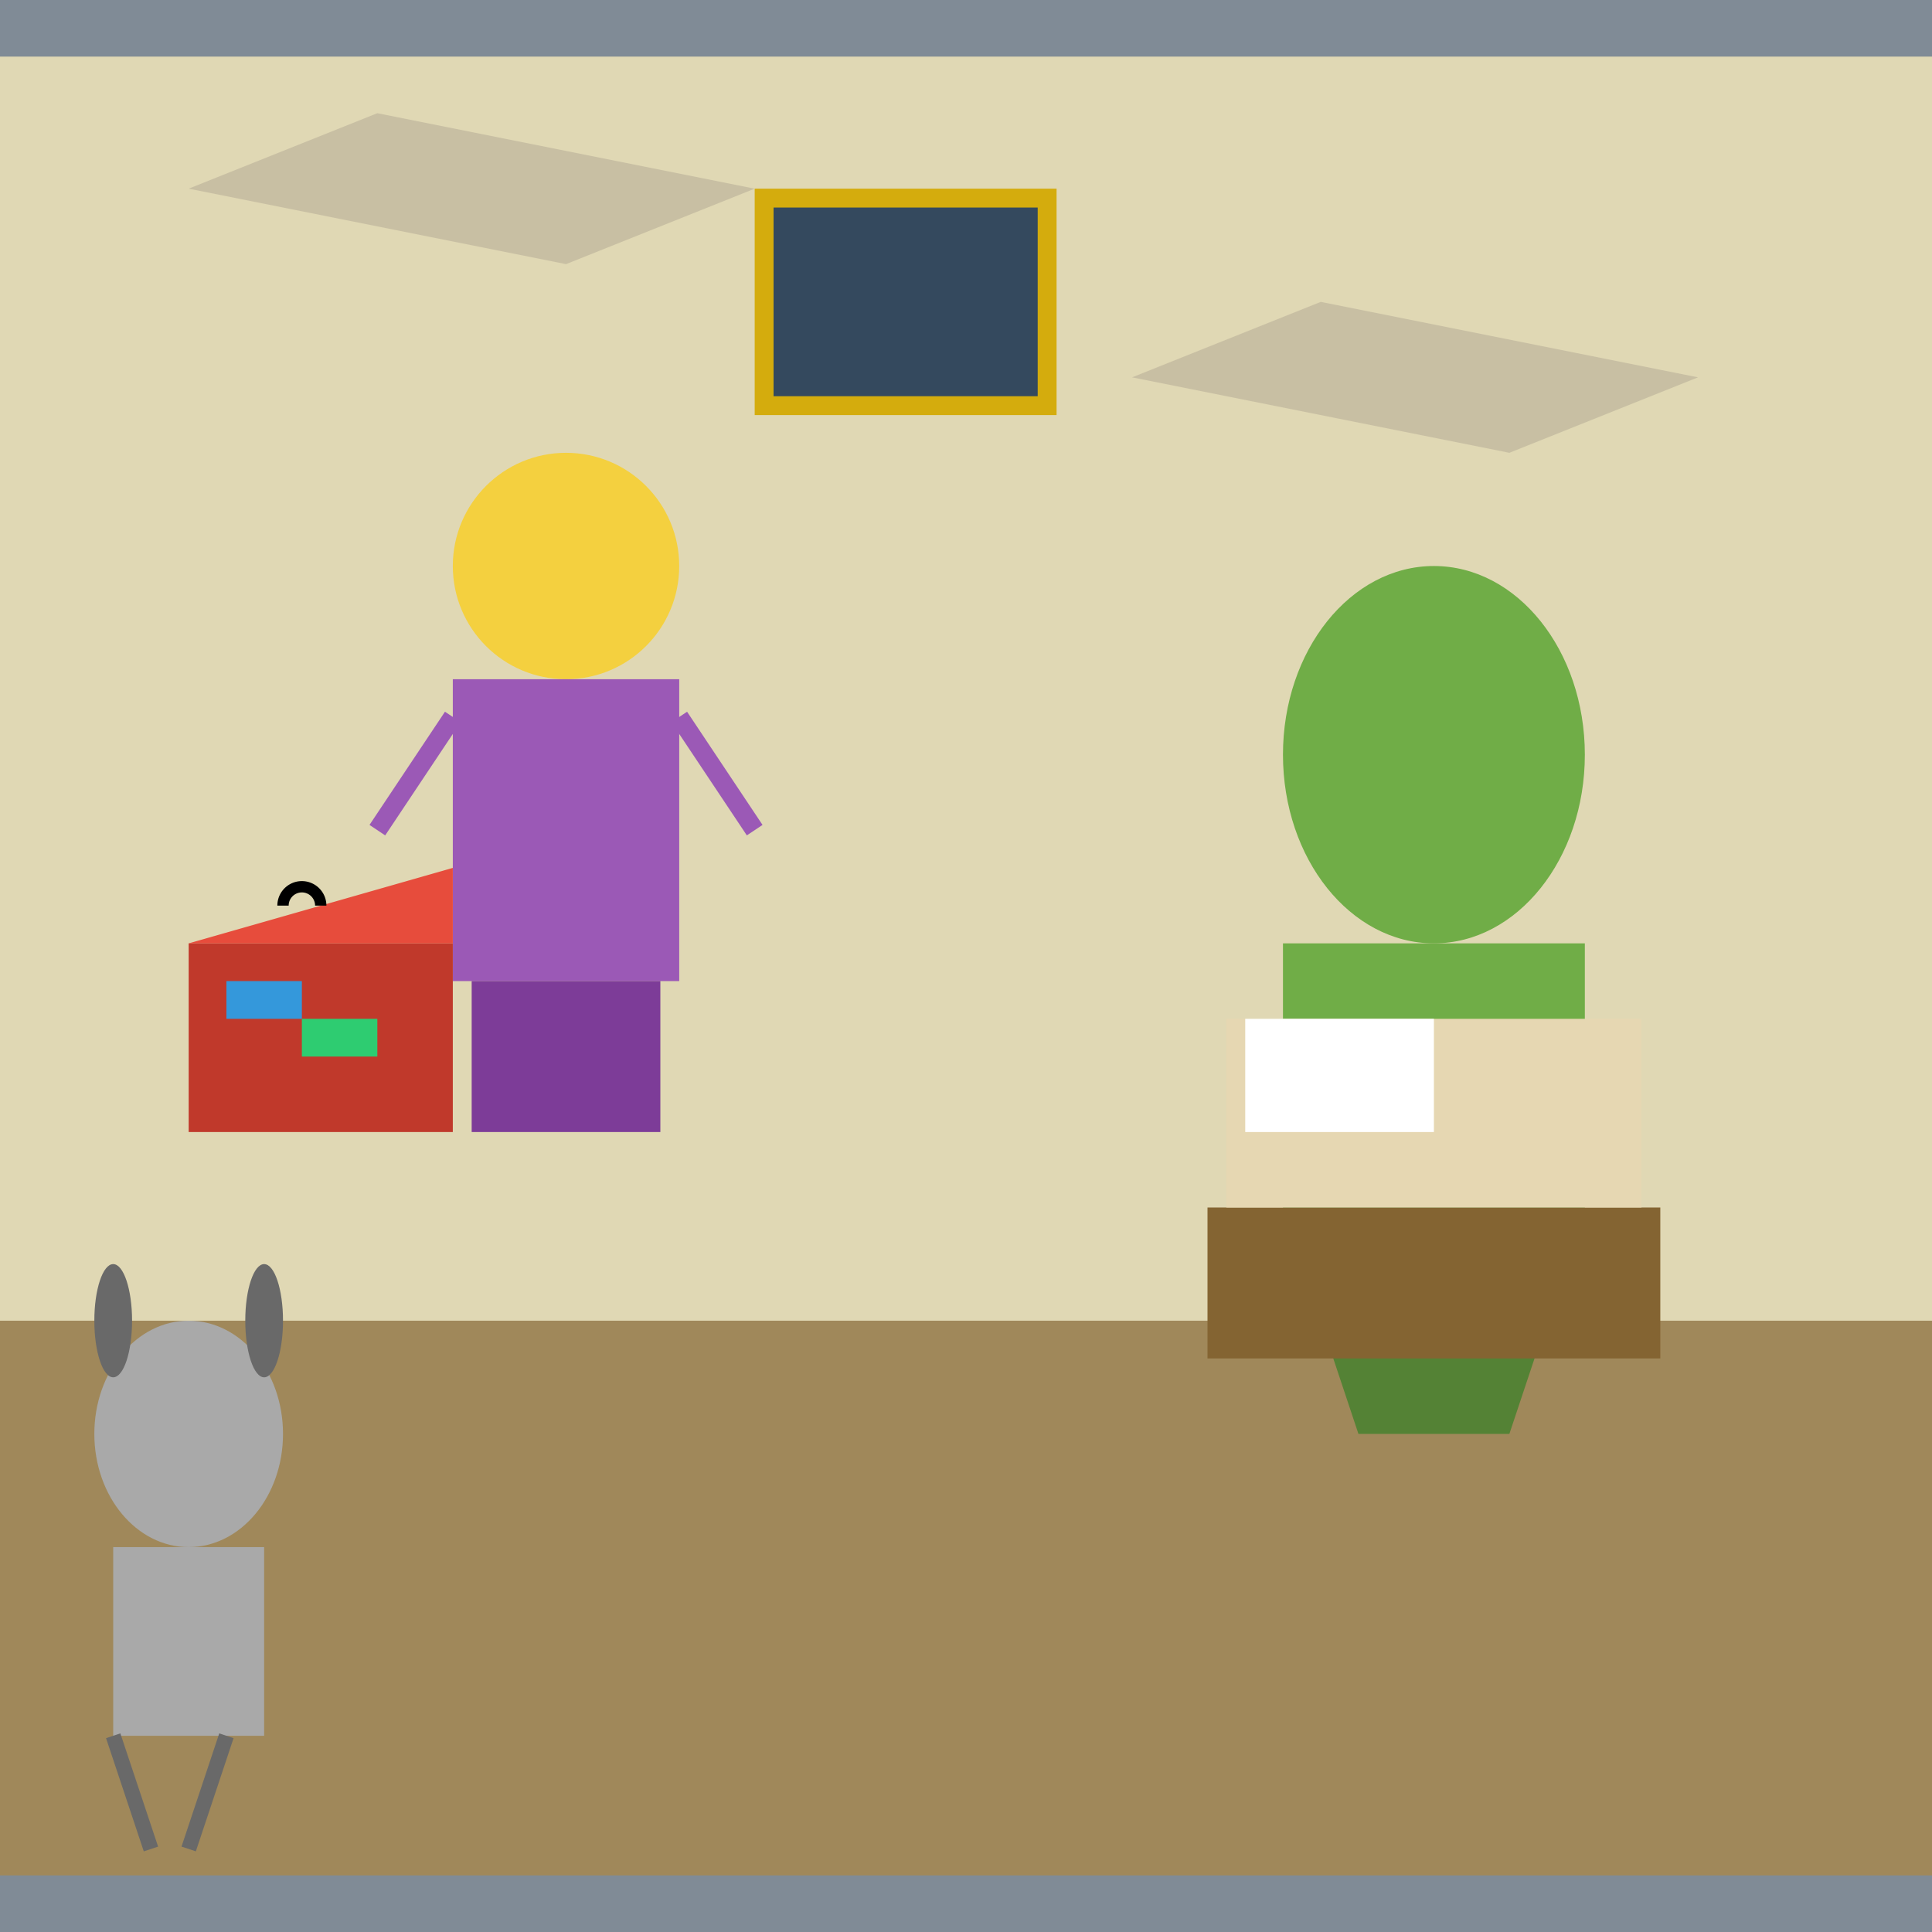
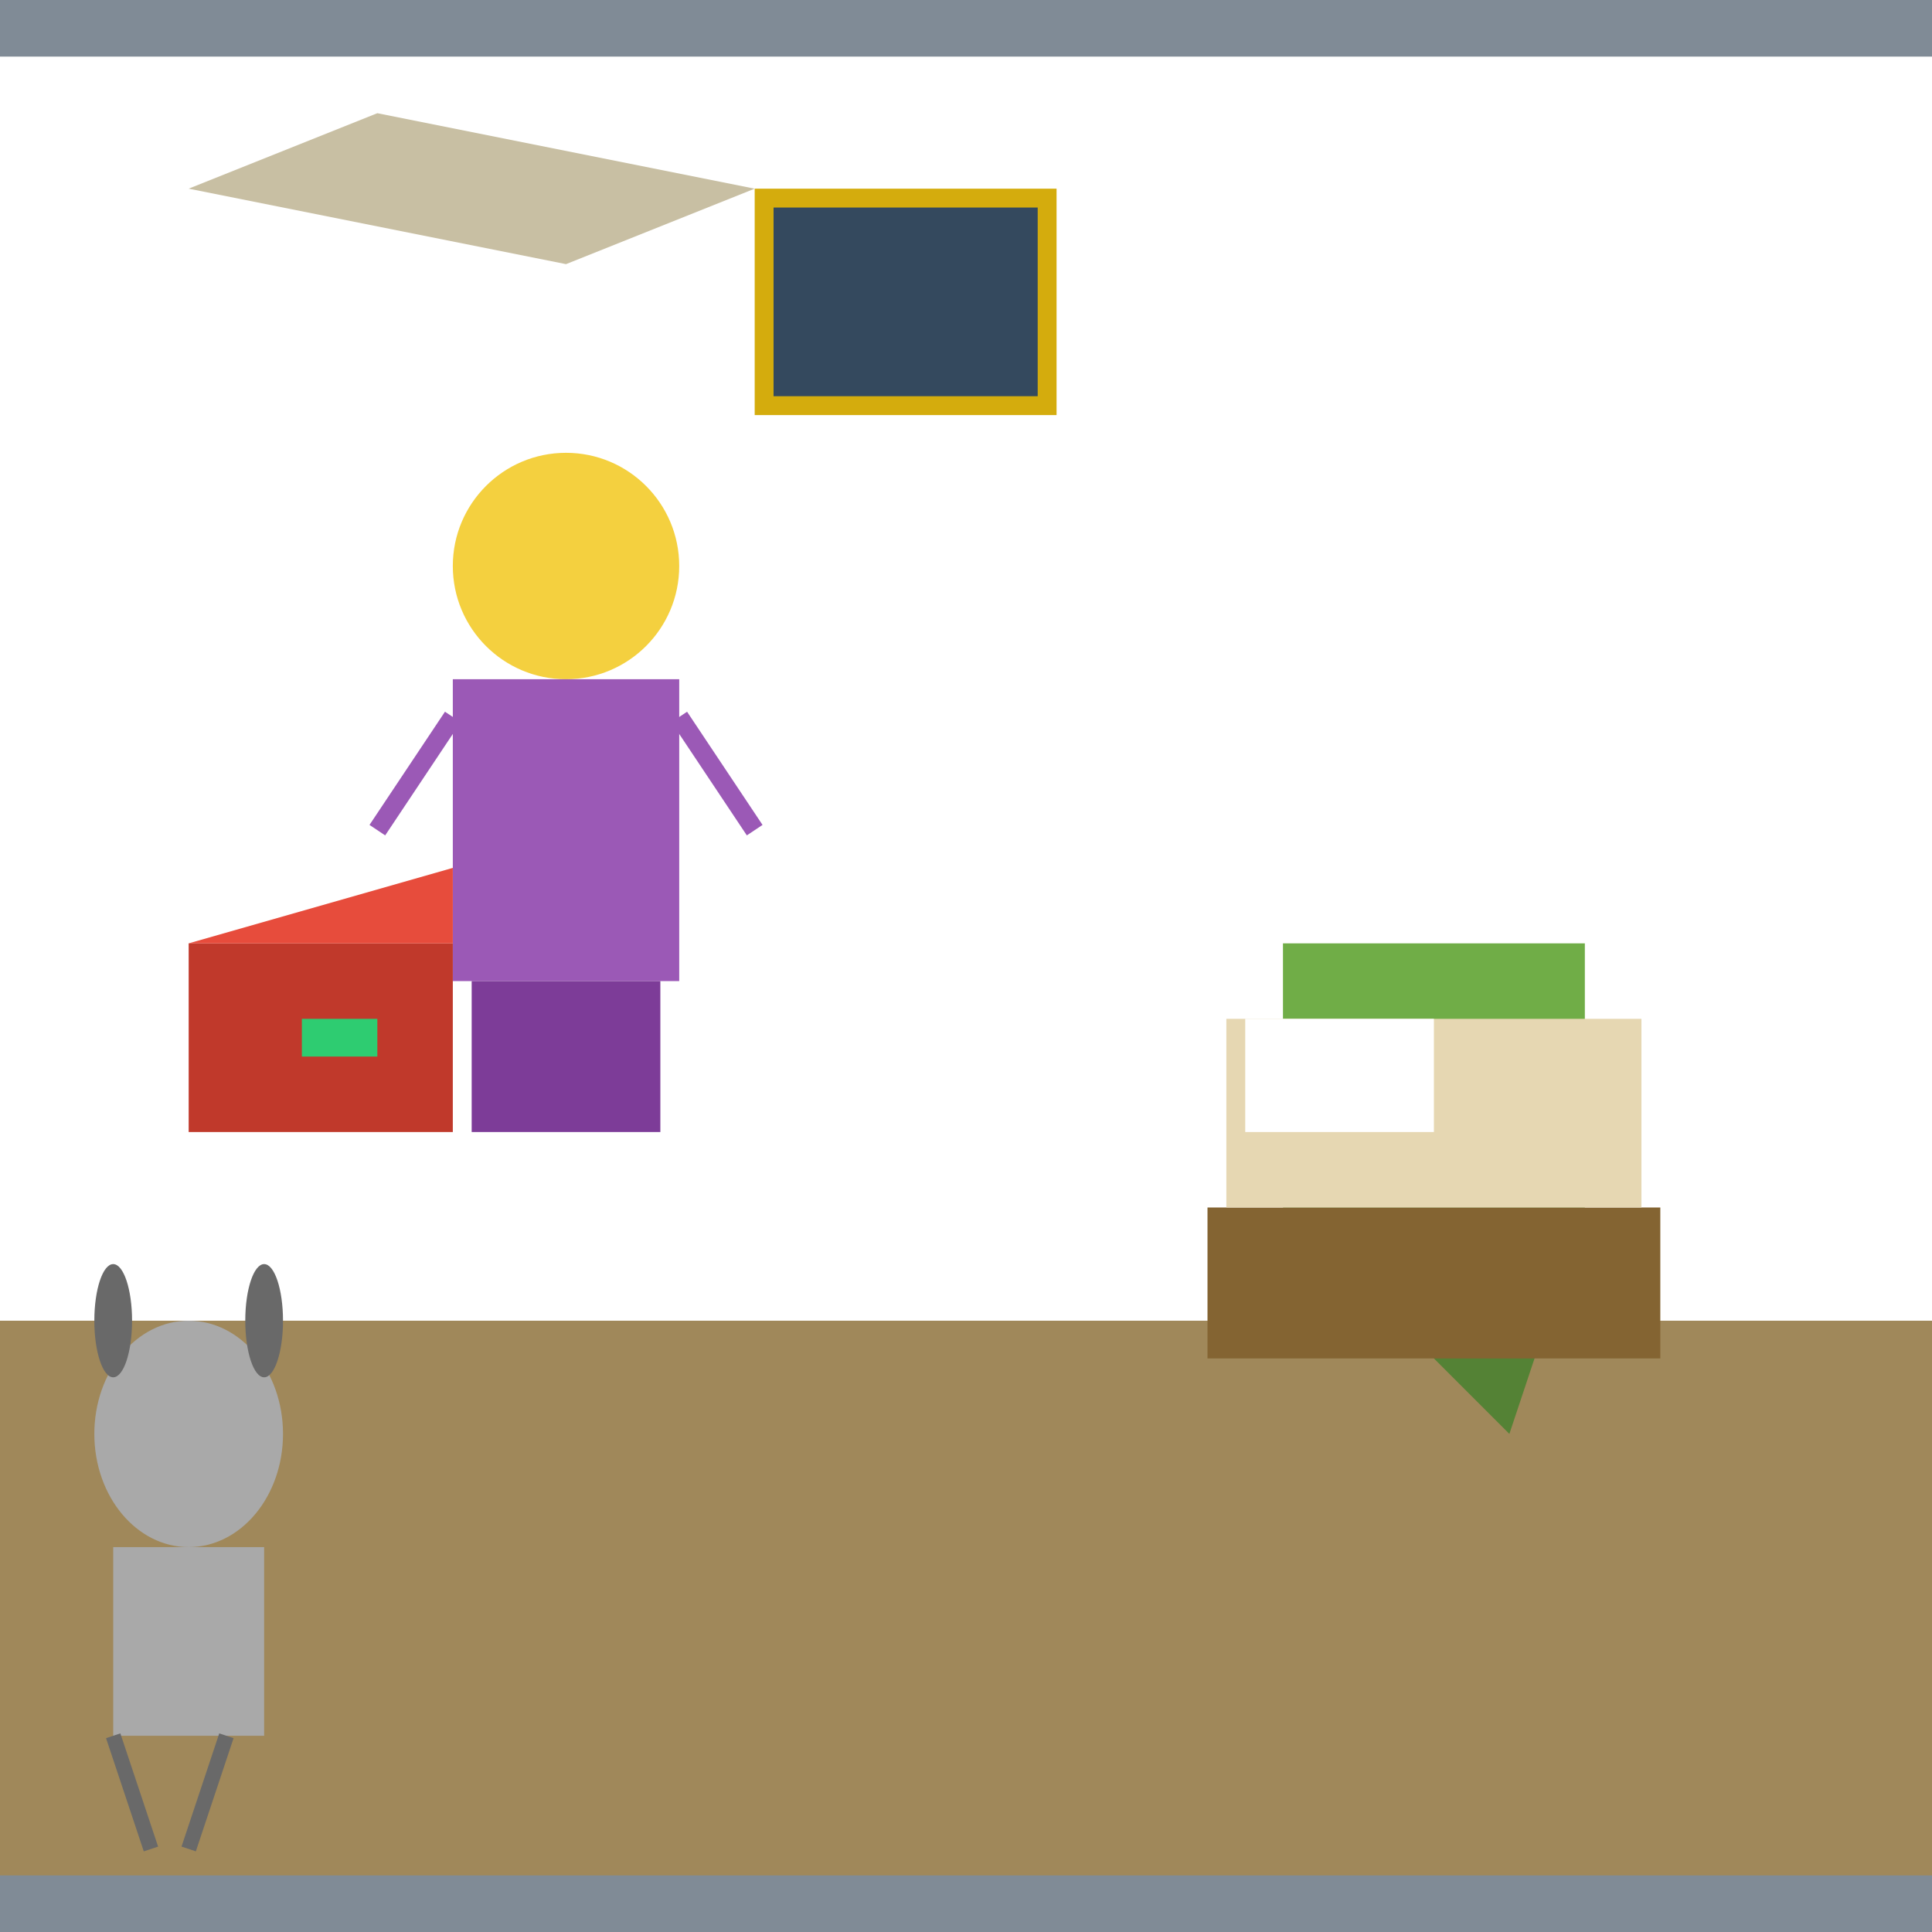
<svg xmlns="http://www.w3.org/2000/svg" viewBox="0 0 512 512">
  <title>Oslík Se Stěhuje Do Nového Domu!</title>
  <desc>Oslík tahá kufr, Fiona vybaluje, a Shrek odpadne! Bydlení v bažině je divné.</desc>
-   <rect id="background" class="background" x="0" y="0" width="512" height="512" fill="#E0D8B4" />
  <rect id="floor" class="floor" x="0" y="350" width="512" height="162" fill="#A0885A" />
  <path id="wall_detail_1" class="wall_detail" d="M50,50 L150,70 L200,50 L100,30 Z" fill="#C8BFA3" />
-   <path id="wall_detail_2" class="wall_detail" d="M300,100 L400,120 L450,100 L350,80 Z" fill="#C8BFA3" />
-   <ellipse id="shrek_head" class="shrek" cx="380" cy="200" rx="40" ry="50" fill="#70AD47" />
  <rect id="shrek_body" class="shrek" x="340" y="250" width="80" height="70" fill="#70AD47" />
-   <path id="shrek_legs" class="shrek" d="M340,320 L360,380 L400,380 L420,320 Z" fill="#548235" />
+   <path id="shrek_legs" class="shrek" d="M340,320 L400,380 L420,320 Z" fill="#548235" />
  <animateTransform attributeName="transform" type="translate" values="0,0; 0,-5; 0,0" dur="5s" repeatCount="indefinite" />
  <rect id="bed_frame" class="bed" x="320" y="320" width="120" height="40" fill="#846432" />
  <rect id="bed_mattress" class="bed" x="325" y="270" width="110" height="50" fill="#E6D7B2" />
  <rect id="pillow" class="bed" x="330" y="270" width="50" height="30" fill="#FFFFFF" />
  <circle id="fiona_head" class="fiona" cx="150" cy="150" r="30" fill="#F4D03F" />
  <rect id="fiona_body" class="fiona" x="120" y="180" width="60" height="80" fill="#9B59B6" />
  <path id="fiona_arms" class="fiona" d="M120,190 L100,220 M180,190 L200,220" stroke="#9B59B6" stroke-width="5" />
  <rect id="fiona_legs" class="fiona" x="125" y="260" width="50" height="40" fill="#7D3C98" />
  <animateTransform attributeName="transform" type="translate" values="0,0; 5,0; 0,0" dur="5s" repeatCount="indefinite" />
  <rect id="suitcase_body" class="suitcase" x="50" y="250" width="70" height="50" fill="#C0392B" />
  <path id="suitcase_lid" class="suitcase" d="M50,250 L120,230 L120,250 Z" fill="#E74C3C" />
-   <rect id="clothes_1" class="clothes" x="60" y="260" width="20" height="10" fill="#3498DB" />
  <rect id="clothes_2" class="clothes" x="80" y="270" width="20" height="10" fill="#2ECC71" />
-   <path id="handle" class="suitcase" d="M75,240 A5,5 0 0,1 85,240" stroke="#000000" stroke-width="3" fill="none" />
  <ellipse id="donkey_head" class="donkey" cx="50" cy="380" rx="25" ry="30" fill="#A9A9A9" />
  <rect id="donkey_body" class="donkey" x="30" y="410" width="40" height="50" fill="#A9A9A9" />
  <path id="donkey_legs" class="donkey" d="M30,460 L40,490 M60,460 L50,490" stroke="#696969" stroke-width="4" />
  <ellipse id="donkey_ears" class="donkey" cx="30" cy="350" rx="5" ry="15" fill="#696969" />
  <ellipse id="donkey_ears_2" class="donkey" cx="70" cy="350" rx="5" ry="15" fill="#696969" />
  <animateTransform attributeName="transform" type="translate" values="0,0; -3,0; 0,0" dur="5s" repeatCount="indefinite" />
  <rect id="painting_frame" class="painting" x="200" y="50" width="80" height="60" fill="#D4AC0D" />
  <rect id="painting_inside" class="painting" x="205" y="55" width="70" height="50" fill="#34495E" />
  <line id="pipe_1" class="pipe" x1="0" y1="0" x2="512" y2="0" stroke="#808B96" stroke-width="30" />
  <line id="pipe_2" class="pipe" x1="0" y1="512" x2="512" y2="512" stroke="#808B96" stroke-width="30" />
</svg>